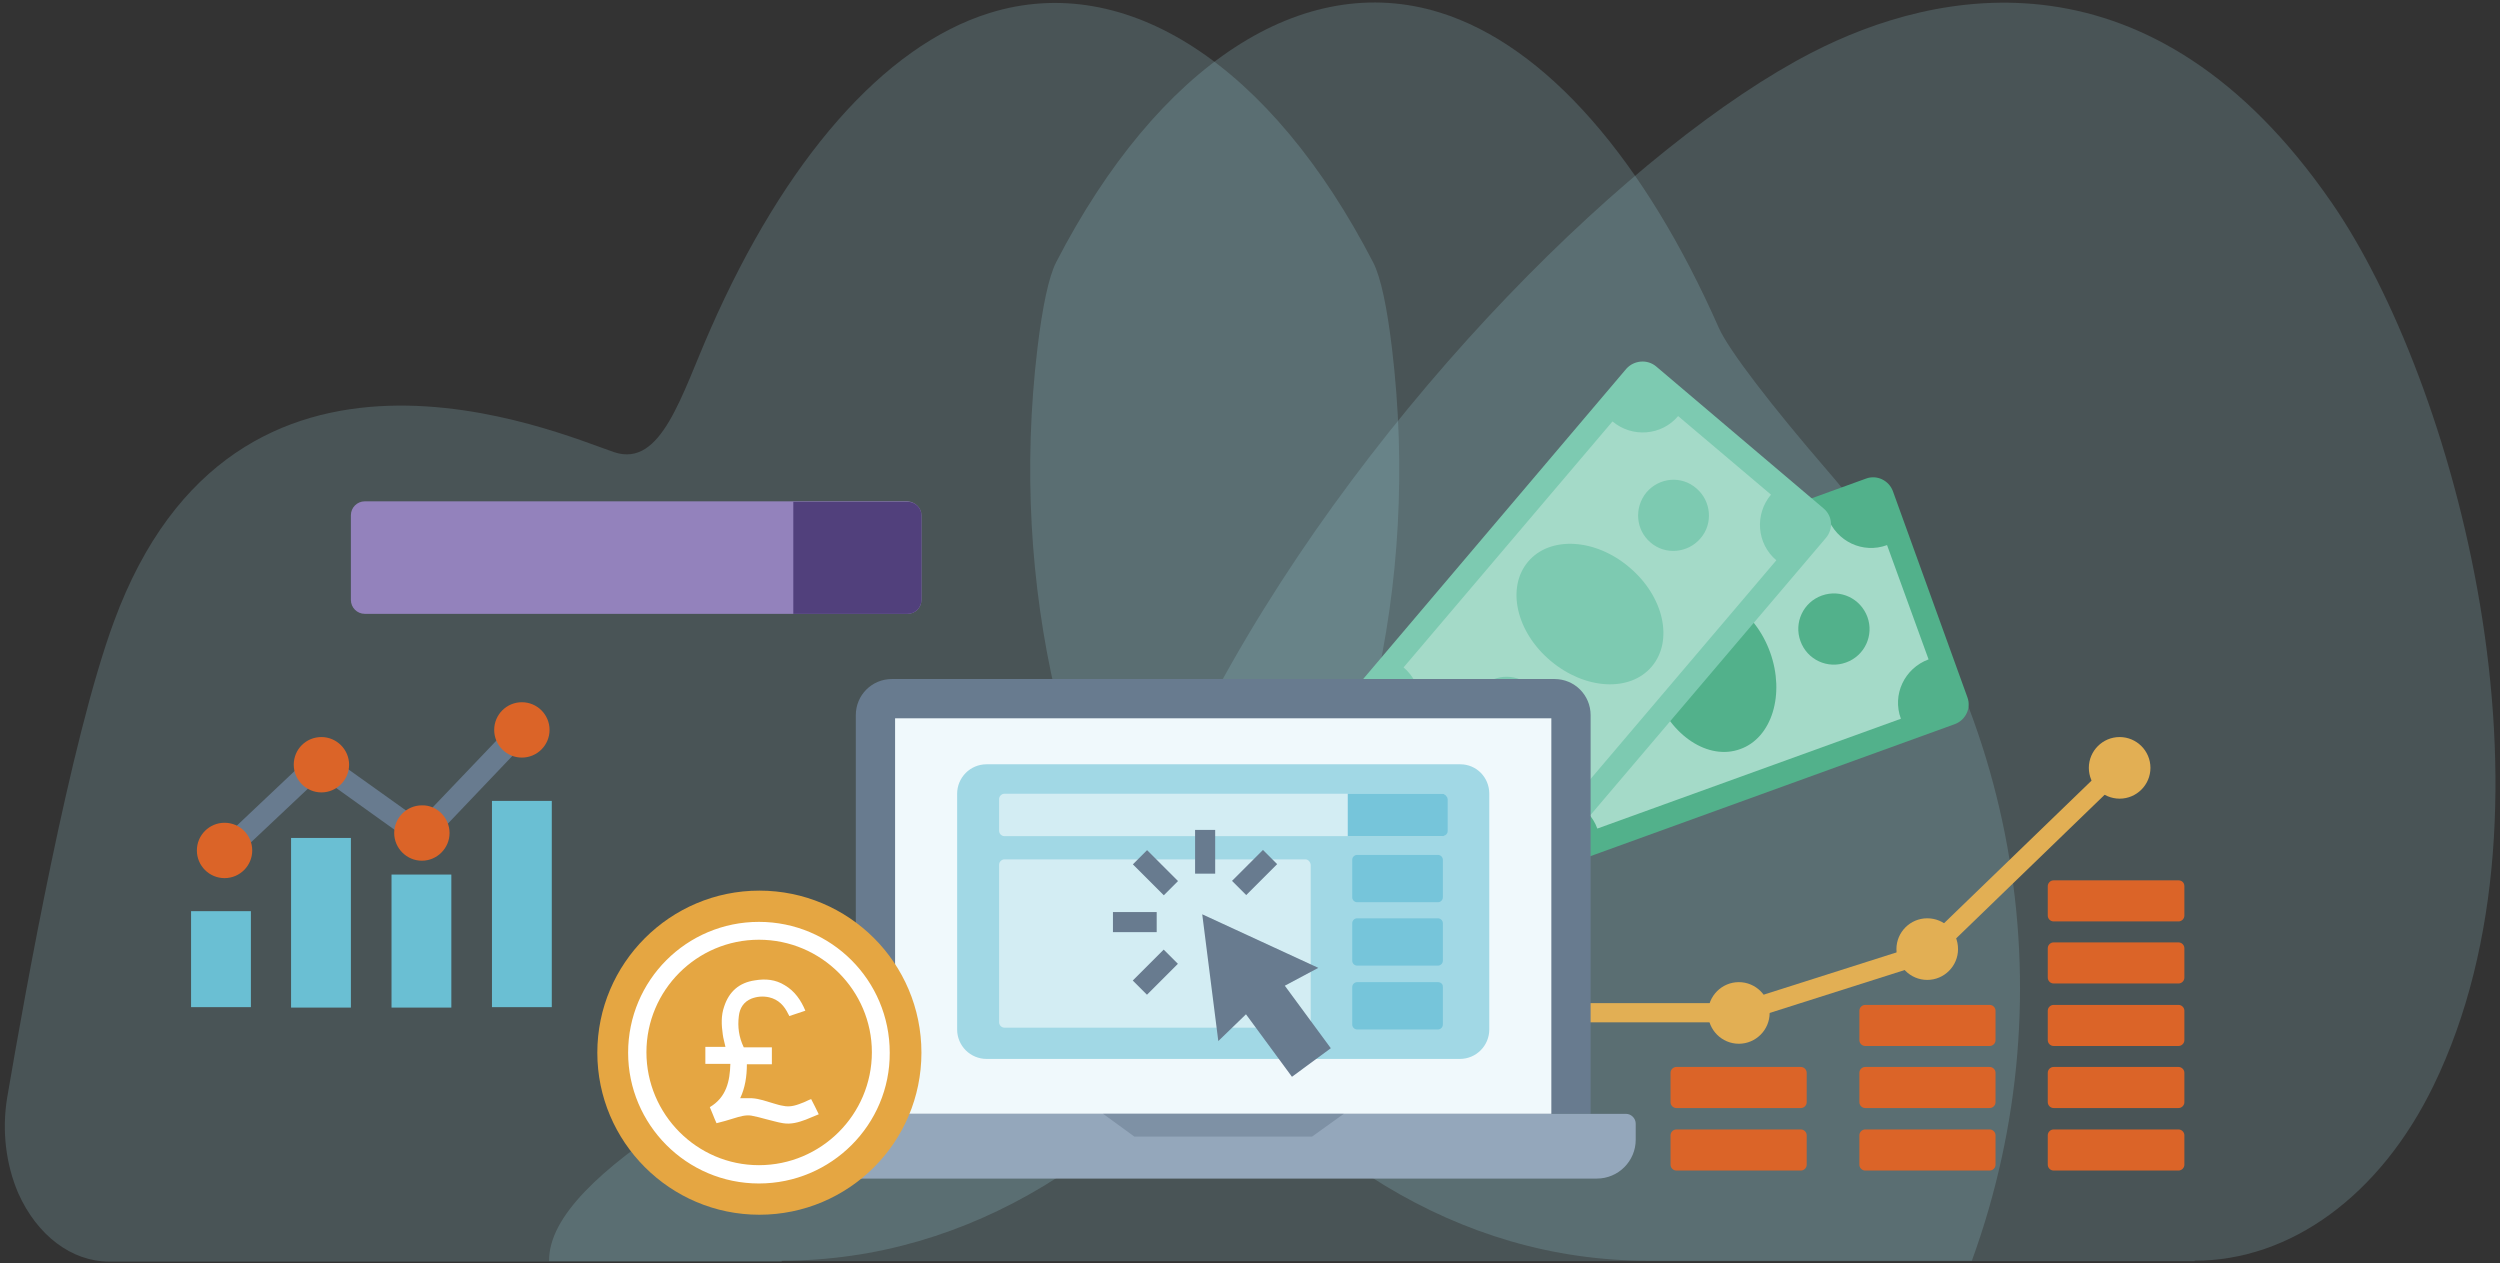
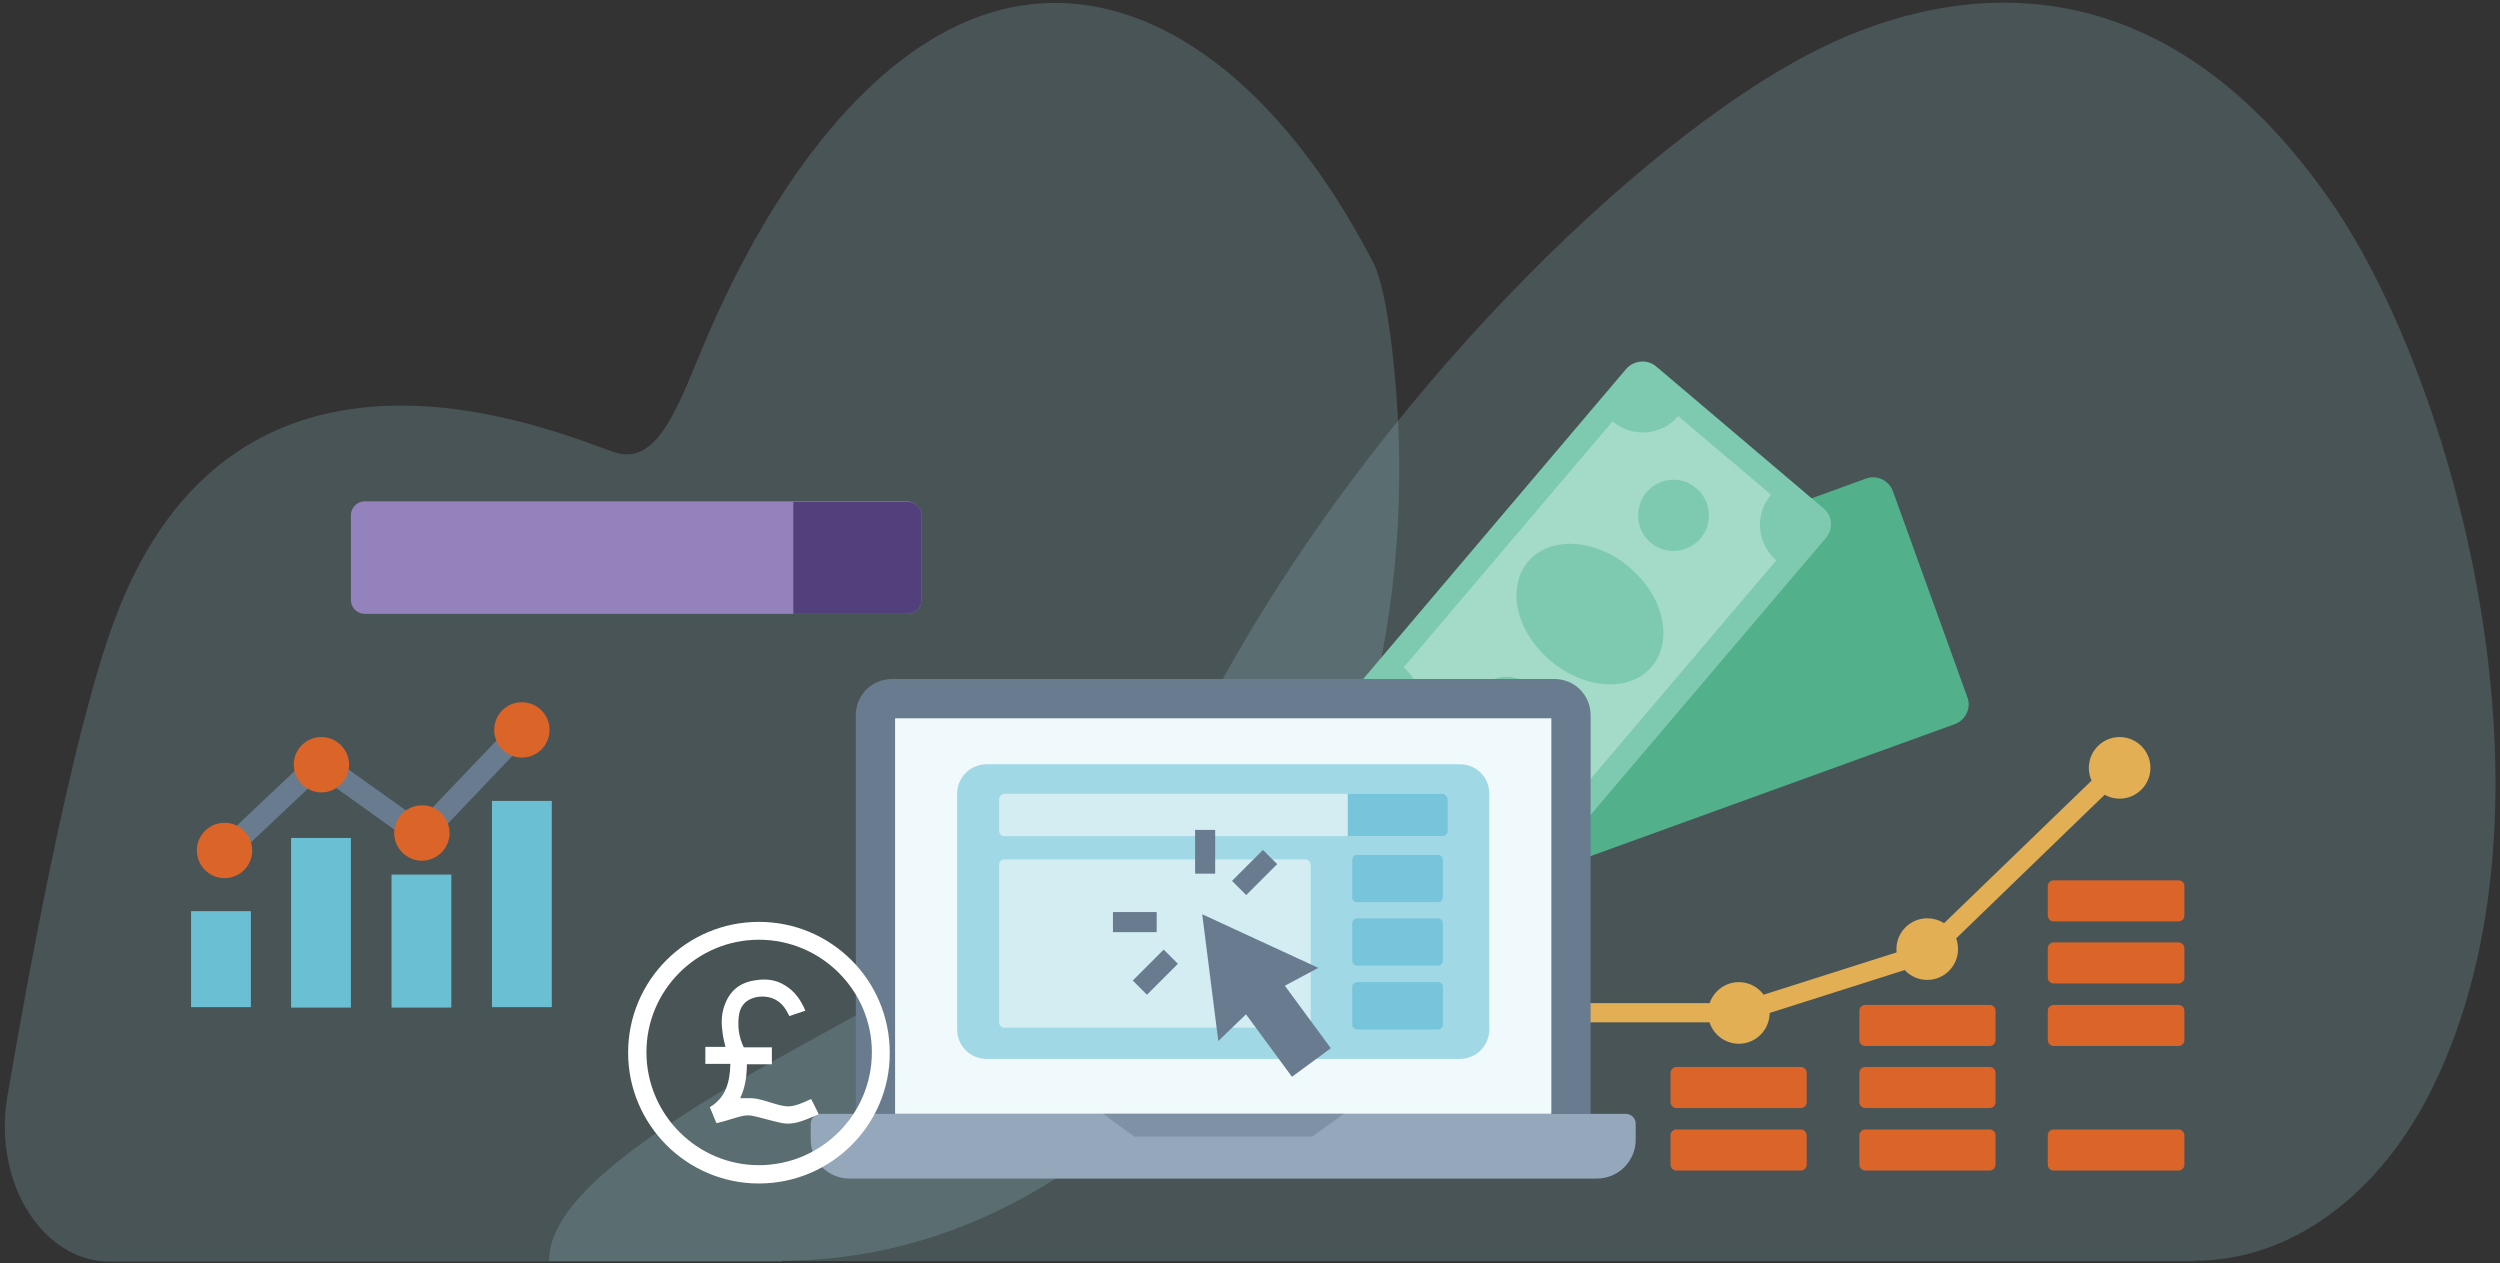
<svg xmlns="http://www.w3.org/2000/svg" version="1.1" id="Layer_1" x="0px" y="0px" viewBox="0 0 560 283" style="enable-background:new 0 0 560 283;" xml:space="preserve">
  <rect x="0" y="0" width="560" height="283" fill="#333333" stroke="none" />
  <style type="text/css">
	.st0{opacity:0.2;fill:#A1D8E5;}
	.st1{fill:#52B18B;}
	.st2{fill:#A4DAC8;}
	.st3{fill:#7DCAB1;}
	.st4{fill:#E2AF54;}
	.st5{fill:#687B8F;}
	.st6{fill:#F0F9FC;}
	.st7{fill:#A1D8E5;}
	.st8{fill:#D3EDF3;}
	.st9{fill:#76C5DA;}
	.st10{fill:#94A7BB;}
	.st11{fill:#7E91A5;}
	.st12{fill:#E5A642;}
	.st13{fill:#FFFFFF;}
	.st14{fill:#DB6428;}
	.st15{fill:#9382BC;}
	.st16{fill:#51407C;}
	.st17{fill:#6ABFD3;}
</style>
  <g>
    <g>
      <path class="st0" d="M175.1,282.4c84.5,0,149.6-96.9,136.7-204.4c-1.1-9.2-2.5-15.9-4.2-19.2c-22.9-44.3-55.3-65.4-85.9-55.9    c-23.9,7.4-46,33.2-62.5,70.7c-6.6,14.9-11,31.2-21.6,27.7c-12.7-4.3-84.9-36.1-112.1,38c-9.8,26.6-19.8,82.6-23.9,106.6    c-1.2,7.3-0.3,14.9,2.5,21.4l0,0c4.2,9.4,11.9,15.3,20.4,15.3H175.1z" />
-       <path class="st0" d="M441.7,282.4c22-60.4,9.9-128.1-32.2-176.8c-12.6-14.6-22.3-27.2-24.5-32.2C368.5,36,346.4,10.2,322.5,2.8    c-30.6-9.5-63,11.6-85.9,55.9c-1.7,3.3-3.1,10.1-4.2,19.2C219.5,185.6,284.6,282.4,369,282.4H441.7L441.7,282.4z" />
      <path class="st0" d="M491.6,282.4c21.4,0,41.5-14.5,53.5-39.2c30.8-63.3,4.6-158.1-22.8-197.8c-40.2-58.3-88.6-48-116.5-33.6    C366.6,32,307.7,89.7,272.6,154.5c-14.2,26.3-35.5,47.9-61.2,62.2c-40.6,22.5-88.7,45.8-88.4,65.8H491.6z" />
    </g>
    <g>
      <g>
        <path class="st1" d="M424,110l16.7,46.2c0.9,2.4-0.4,5.1-2.8,6l-88.6,32.1c-2.4,0.9-5.1-0.4-6-2.8l-16.7-46.2     c-0.9-2.4,0.4-5.1,2.8-6l88.6-32.1C420.4,106.3,423.1,107.6,424,110z" />
-         <path class="st2" d="M344.5,179.4l-9.3-25.6c5.4-2,8.2-7.9,6.2-13.3l68-24.6c2,5.4,7.9,8.2,13.3,6.2l9.3,25.6     c-5.4,2-8.2,7.9-6.2,13.3l-68,24.6C355.9,180.3,349.9,177.5,344.5,179.4z" />
        <g>
          <path class="st1" d="M418.3,138.2c1.5,4.1-0.6,8.7-4.8,10.2c-4.1,1.5-8.7-0.6-10.2-4.8c-1.5-4.1,0.6-8.7,4.8-10.2      C412.3,131.9,416.8,134.1,418.3,138.2z" />
          <path class="st1" d="M364,157.9c1.5,4.1-0.6,8.7-4.8,10.2c-4.1,1.5-8.7-0.6-10.2-4.8c-1.5-4.1,0.6-8.7,4.8-10.2      C357.9,151.6,362.5,153.8,364,157.9z" />
        </g>
-         <path class="st1" d="M396.5,146.1c3.4,9.4,0.4,19.2-6.7,21.7c-7.1,2.6-15.6-3-19-12.4c-3.4-9.4-0.4-19.2,6.7-21.7     C384.6,131.1,393.1,136.7,396.5,146.1z" />
+         <path class="st1" d="M396.5,146.1c-7.1,2.6-15.6-3-19-12.4c-3.4-9.4-0.4-19.2,6.7-21.7     C384.6,131.1,393.1,136.7,396.5,146.1z" />
      </g>
      <g>
        <path class="st3" d="M371,82.1l37.5,31.8c2,1.7,2.2,4.6,0.5,6.6L348,192.3c-1.7,2-4.6,2.2-6.6,0.5l-37.5-31.8     c-2-1.7-2.2-4.6-0.5-6.6l60.9-71.8C366,80.7,369,80.4,371,82.1z" />
        <path class="st2" d="M336.4,181.8l-20.8-17.6c3.7-4.4,3.2-11-1.2-14.7l46.8-55.1c4.4,3.7,11,3.2,14.7-1.2l20.8,17.6     c-3.7,4.4-3.2,11,1.2,14.7l-46.8,55.1C346.7,176.9,340.1,177.4,336.4,181.8z" />
        <g>
          <path class="st3" d="M380,109.4c3.3,2.8,3.8,7.9,0.9,11.2c-2.8,3.3-7.9,3.8-11.2,0.9c-3.3-2.8-3.7-7.8-0.9-11.2      C371.7,106.9,376.7,106.5,380,109.4z" />
          <path class="st3" d="M342.6,153.5c3.3,2.8,3.8,7.9,0.9,11.2c-2.8,3.3-7.9,3.8-11.2,0.9c-3.3-2.8-3.7-7.8-0.9-11.2      C334.2,151.1,339.3,150.6,342.6,153.5z" />
        </g>
        <path class="st3" d="M365,127.1c7.7,6.5,9.9,16.4,5,22.2c-4.9,5.8-15,5.2-22.7-1.3c-7.7-6.5-9.9-16.4-5-22.2     C347.2,120,357.4,120.6,365,127.1z" />
      </g>
    </g>
    <g>
      <g>
        <polygon class="st4" points="389.8,229 337.9,229 337.9,224.7 389.1,224.7 430.6,211.5 472.5,171 475.5,174.1 432.9,215.3    " />
      </g>
      <path class="st4" d="M481.7,172c0,3.8-3.1,6.9-6.9,6.9c-3.8,0-6.9-3.1-6.9-6.9c0-3.8,3.1-6.9,6.9-6.9    C478.6,165.1,481.7,168.2,481.7,172z" />
      <path class="st4" d="M438.6,212.6c0,3.8-3.1,6.9-6.9,6.9c-3.8,0-6.9-3.1-6.9-6.9c0-3.8,3.1-6.9,6.9-6.9    C435.5,205.7,438.6,208.7,438.6,212.6z" />
      <path class="st4" d="M396.4,226.9c0,3.8-3.1,6.9-6.9,6.9c-3.8,0-6.9-3.1-6.9-6.9c0-3.8,3.1-6.9,6.9-6.9    C393.3,220,396.4,223.1,396.4,226.9z" />
    </g>
    <g>
      <path class="st5" d="M356.3,160.2v89.3H191.7v-89.3c0-4.5,3.6-8.1,8.1-8.1h148.4C352.7,152.1,356.3,155.7,356.3,160.2z" />
      <rect x="200.5" y="160.9" class="st6" width="147" height="88.6" />
      <g>
        <path class="st7" d="M333.6,177.8v52.8c0,3.6-2.9,6.6-6.6,6.6H221c-3.6,0-6.6-2.9-6.6-6.6v-52.8c0-3.6,2.9-6.6,6.6-6.6h106.1     C330.7,171.2,333.6,174.1,333.6,177.8z" />
        <g>
          <path class="st8" d="M324.2,179v7.1c0,0.6-0.5,1.2-1.2,1.2H225c-0.6,0-1.2-0.5-1.2-1.2V179c0-0.6,0.5-1.2,1.2-1.2h98.1      C323.7,177.8,324.2,178.4,324.2,179z" />
          <path class="st9" d="M323.1,177.8h-21.2v9.5h21.2c0.6,0,1.2-0.5,1.2-1.2V179C324.2,178.4,323.7,177.8,323.1,177.8z" />
          <path class="st9" d="M322.1,191.5H304c-0.6,0-1.1,0.5-1.1,1.1v8.4c0,0.6,0.5,1.1,1.1,1.1h18.1c0.6,0,1.1-0.5,1.1-1.1v-8.4      C323.2,192,322.7,191.5,322.1,191.5z" />
          <path class="st8" d="M292.4,192.5H225c-0.6,0-1.2,0.5-1.2,1.2V229c0,0.6,0.5,1.2,1.2,1.2h67.4c0.6,0,1.2-0.5,1.2-1.2v-35.3      C293.5,193,293,192.5,292.4,192.5z" />
          <path class="st9" d="M322.1,205.7H304c-0.6,0-1.1,0.5-1.1,1.1v8.4c0,0.6,0.5,1.1,1.1,1.1h18.1c0.6,0,1.1-0.5,1.1-1.1v-8.4      C323.2,206.2,322.7,205.7,322.1,205.7z" />
          <path class="st9" d="M322.1,220H304c-0.6,0-1.1,0.5-1.1,1.1v8.4c0,0.6,0.5,1.1,1.1,1.1h18.1c0.6,0,1.1-0.5,1.1-1.1V221      C323.2,220.4,322.7,220,322.1,220z" />
        </g>
      </g>
      <path class="st10" d="M366.4,251.7v3.6c0,4.8-3.9,8.7-8.7,8.7H190.3c-4.8,0-8.7-3.9-8.7-8.7v-3.6c0-1.2,1-2.2,2.2-2.2h180.4    C365.4,249.5,366.4,250.5,366.4,251.7z" />
      <polygon class="st11" points="301,249.5 293.9,254.6 254.1,254.6 247.1,249.5   " />
    </g>
    <g>
-       <path class="st12" d="M206.4,235.8c0,20.1-16.3,36.3-36.3,36.3c-20,0-36.3-16.3-36.3-36.3c0-20,16.3-36.3,36.3-36.3    C190.1,199.5,206.4,215.7,206.4,235.8z" />
      <g>
        <path class="st13" d="M170,265.1c-16.2,0-29.3-13.2-29.3-29.3c0-16.2,13.1-29.3,29.3-29.3c16.2,0,29.3,13.1,29.3,29.3     C199.4,251.9,186.2,265.1,170,265.1z M170,210.5c-13.9,0-25.2,11.3-25.2,25.2c0,13.9,11.3,25.3,25.2,25.3     c13.9,0,25.3-11.3,25.3-25.3C195.3,221.9,184,210.5,170,210.5z" />
      </g>
      <g>
        <path class="st13" d="M159,248c3.7-2.2,4.5-5.8,4.6-9.7c-1.9,0-3.8,0-5.6,0c0-1.3,0-2.5,0-3.8c1.5,0,3,0,4.5,0     c-0.2-1-0.5-1.9-0.6-2.8c-0.3-2.1-0.4-4.2,0.3-6.2c1.1-3.4,3.4-5.4,6.9-5.9c2.4-0.4,4.6-0.2,6.7,1.1c2.2,1.3,3.6,3.3,4.6,5.7     c-1.2,0.4-2.4,0.8-3.6,1.2c-0.1-0.2-0.1-0.3-0.2-0.4c-0.9-1.9-2.2-3.3-4.3-3.8c-1.4-0.3-2.7-0.2-4,0.3c-1.7,0.7-2.6,2.1-2.8,3.9     c-0.3,2.4,0,4.7,1.1,7c2.1,0,4.2,0,6.3,0c0,1.3,0,2.5,0,3.8c-1.9,0-3.7,0-5.6,0c0,2.7-0.4,5.3-1.5,7.6c0.9,0,1.7,0,2.6,0     c1.7,0.1,3.3,0.7,5,1.2c0.7,0.2,1.3,0.4,2,0.5c1.7,0.4,3.2-0.2,4.7-0.8c0.5-0.2,1-0.5,1.6-0.7c0.6,1.1,1.1,2.2,1.7,3.4     c-1,0.4-1.9,0.8-2.9,1.2c-1.6,0.6-3.3,1.1-5.1,0.8c-1.3-0.2-2.5-0.6-3.8-0.9c-1.1-0.3-2.2-0.6-3.3-0.8c-1.3-0.2-2.6,0.2-3.9,0.6     c-1.3,0.4-2.6,0.8-3.9,1.1C159.9,250.3,159.5,249.1,159,248z" />
      </g>
    </g>
    <g>
      <g>
        <polygon class="st5" points="295.3,216.8 287.8,220.8 298.1,234.8 289.4,241.2 279.1,227.2 272.9,233.2 269.3,204.8    " />
      </g>
      <g>
        <rect x="267.7" y="185.9" class="st5" width="4.5" height="9.8" />
      </g>
      <g>
        <rect x="276.2" y="193.2" transform="matrix(0.707 -0.707 0.707 0.707 -55.894 255.997)" class="st5" width="9.8" height="4.5" />
      </g>
      <g>
        <rect x="253.9" y="215.5" transform="matrix(0.707 -0.707 0.707 0.707 -78.127 246.788)" class="st5" width="9.8" height="4.5" />
      </g>
      <g>
        <rect x="249.3" y="204.3" class="st5" width="9.8" height="4.5" />
      </g>
      <g>
-         <rect x="256.6" y="190.6" transform="matrix(0.707 -0.707 0.707 0.707 -62.406 240.276)" class="st5" width="4.5" height="9.8" />
-       </g>
+         </g>
    </g>
    <g>
      <path class="st14" d="M404.7,240.3v6.6c0,0.7-0.6,1.3-1.3,1.3h-27.9c-0.7,0-1.3-0.6-1.3-1.3v-6.6c0-0.7,0.6-1.3,1.3-1.3h27.9    C404.1,239,404.7,239.6,404.7,240.3z" />
      <path class="st14" d="M404.7,254.3v6.6c0,0.7-0.6,1.3-1.3,1.3h-27.9c-0.7,0-1.3-0.6-1.3-1.3v-6.6c0-0.7,0.6-1.3,1.3-1.3h27.9    C404.1,253,404.7,253.6,404.7,254.3z" />
      <path class="st14" d="M447,240.3v6.6c0,0.7-0.6,1.3-1.3,1.3h-27.9c-0.7,0-1.3-0.6-1.3-1.3v-6.6c0-0.7,0.6-1.3,1.3-1.3h27.9    C446.4,239,447,239.6,447,240.3z" />
      <path class="st14" d="M447,254.3v6.6c0,0.7-0.6,1.3-1.3,1.3h-27.9c-0.7,0-1.3-0.6-1.3-1.3v-6.6c0-0.7,0.6-1.3,1.3-1.3h27.9    C446.4,253,447,253.6,447,254.3z" />
      <path class="st14" d="M447,226.4v6.6c0,0.7-0.6,1.3-1.3,1.3h-27.9c-0.7,0-1.3-0.6-1.3-1.3v-6.6c0-0.7,0.6-1.3,1.3-1.3h27.9    C446.4,225.1,447,225.7,447,226.4z" />
-       <path class="st14" d="M489.3,240.3v6.6c0,0.7-0.6,1.3-1.3,1.3H460c-0.7,0-1.3-0.6-1.3-1.3v-6.6c0-0.7,0.6-1.3,1.3-1.3H488    C488.7,239,489.3,239.6,489.3,240.3z" />
      <path class="st14" d="M489.3,254.3v6.6c0,0.7-0.6,1.3-1.3,1.3H460c-0.7,0-1.3-0.6-1.3-1.3v-6.6c0-0.7,0.6-1.3,1.3-1.3H488    C488.7,253,489.3,253.6,489.3,254.3z" />
      <path class="st14" d="M489.3,212.4v6.6c0,0.7-0.6,1.3-1.3,1.3H460c-0.7,0-1.3-0.6-1.3-1.3v-6.6c0-0.7,0.6-1.3,1.3-1.3H488    C488.7,211.1,489.3,211.7,489.3,212.4z" />
      <path class="st14" d="M489.3,226.4v6.6c0,0.7-0.6,1.3-1.3,1.3H460c-0.7,0-1.3-0.6-1.3-1.3v-6.6c0-0.7,0.6-1.3,1.3-1.3H488    C488.7,225.1,489.3,225.7,489.3,226.4z" />
      <path class="st14" d="M489.3,198.5v6.6c0,0.7-0.6,1.3-1.3,1.3H460c-0.7,0-1.3-0.6-1.3-1.3v-6.6c0-0.7,0.6-1.3,1.3-1.3H488    C488.7,197.2,489.3,197.7,489.3,198.5z" />
    </g>
    <g>
      <path class="st15" d="M206.4,115.4v19c0,1.7-1.4,3.1-3.1,3.1H81.7c-1.7,0-3.1-1.4-3.1-3.1v-19c0-1.7,1.4-3.1,3.1-3.1h121.6    C205,112.4,206.4,113.8,206.4,115.4z" />
      <path class="st16" d="M203.3,112.4h-25.6v25.1h25.6c1.7,0,3.1-1.4,3.1-3.1v-19C206.4,113.8,205,112.4,203.3,112.4z" />
    </g>
    <g>
      <rect x="42.8" y="204.1" class="st17" width="13.4" height="21.5" />
      <rect x="65.2" y="187.7" class="st17" width="13.4" height="38" />
      <rect x="87.7" y="195.9" class="st17" width="13.4" height="29.8" />
      <rect x="110.2" y="179.4" class="st17" width="13.4" height="46.2" />
      <g>
        <g>
          <polygon class="st5" points="51.1,193.5 47.8,189.9 71.4,167.6 94.1,183.8 115.1,161.8 118.7,165.2 94.7,190.4 71.8,174     " />
        </g>
        <circle class="st14" cx="116.9" cy="163.5" r="6.2" />
        <path class="st14" d="M78.2,171.3c0,3.4-2.8,6.2-6.2,6.2c-3.4,0-6.2-2.8-6.2-6.2c0-3.5,2.8-6.2,6.2-6.2     C75.4,165.1,78.2,167.9,78.2,171.3z" />
        <circle class="st14" cx="50.3" cy="190.5" r="6.2" />
        <path class="st14" d="M100.7,186.6c0,3.4-2.8,6.2-6.2,6.2c-3.4,0-6.2-2.8-6.2-6.2c0-3.4,2.8-6.2,6.2-6.2     C97.8,180.3,100.7,183.1,100.7,186.6z" />
      </g>
    </g>
  </g>
</svg>